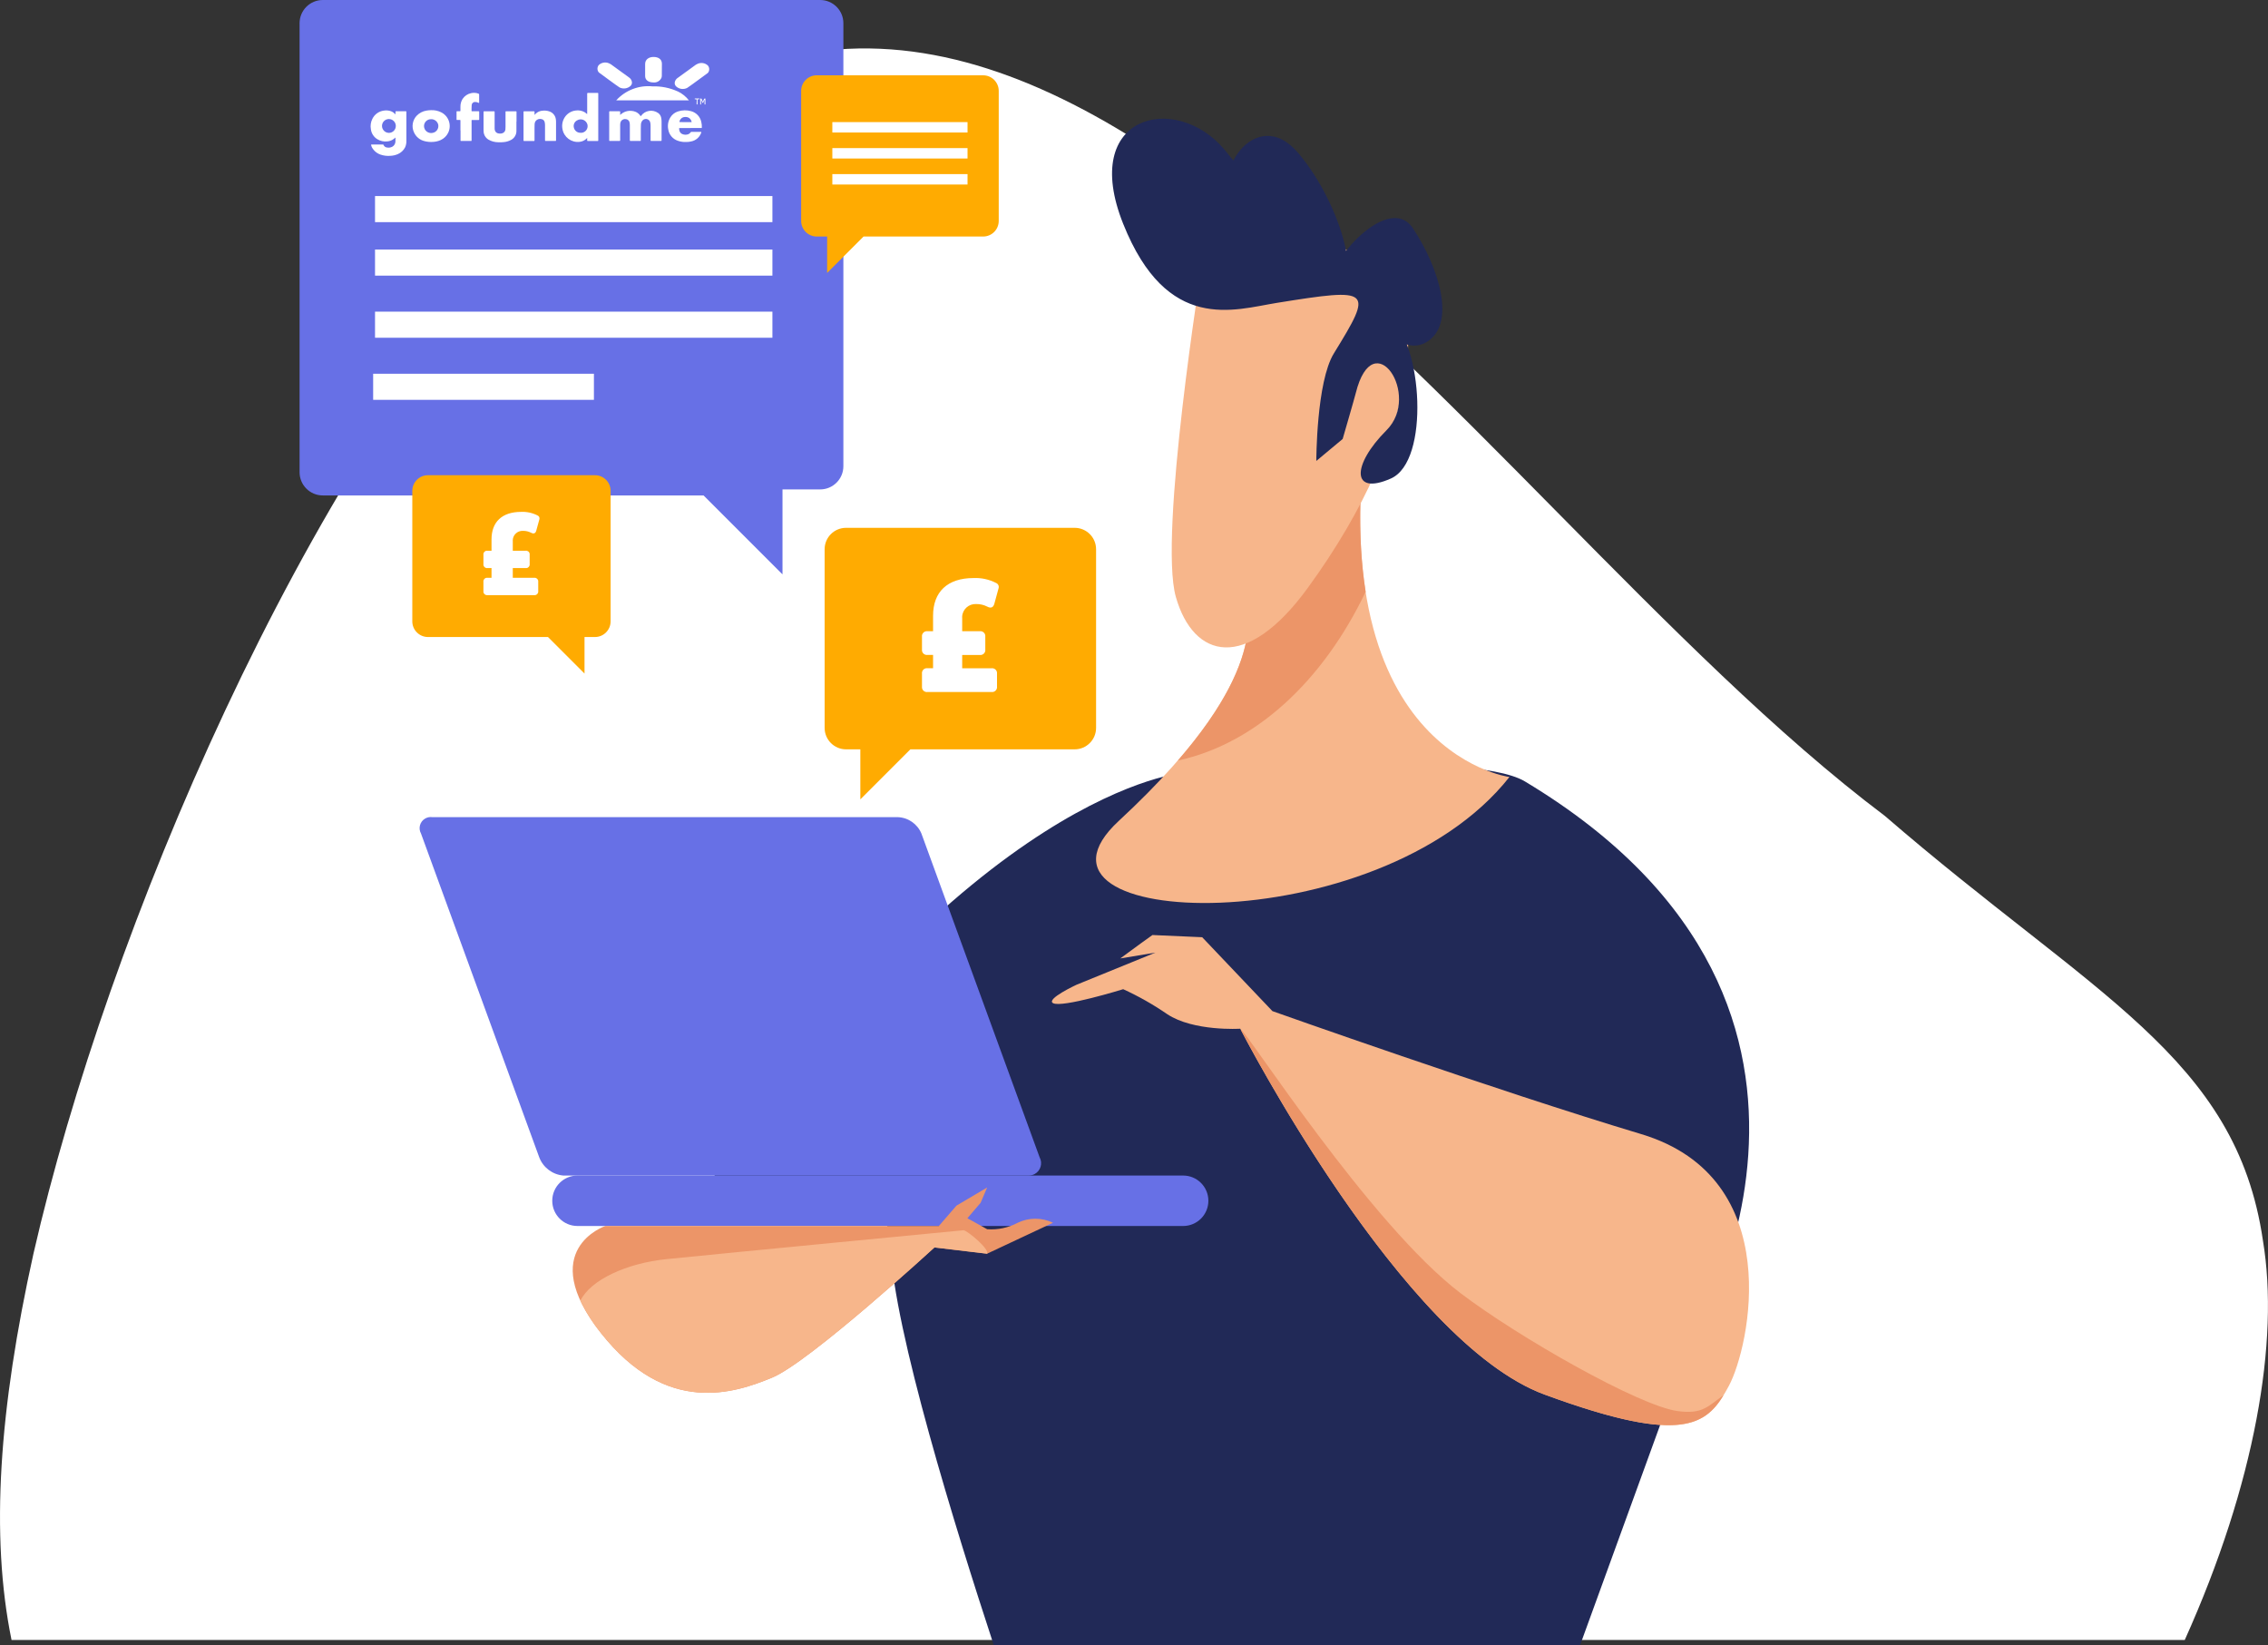
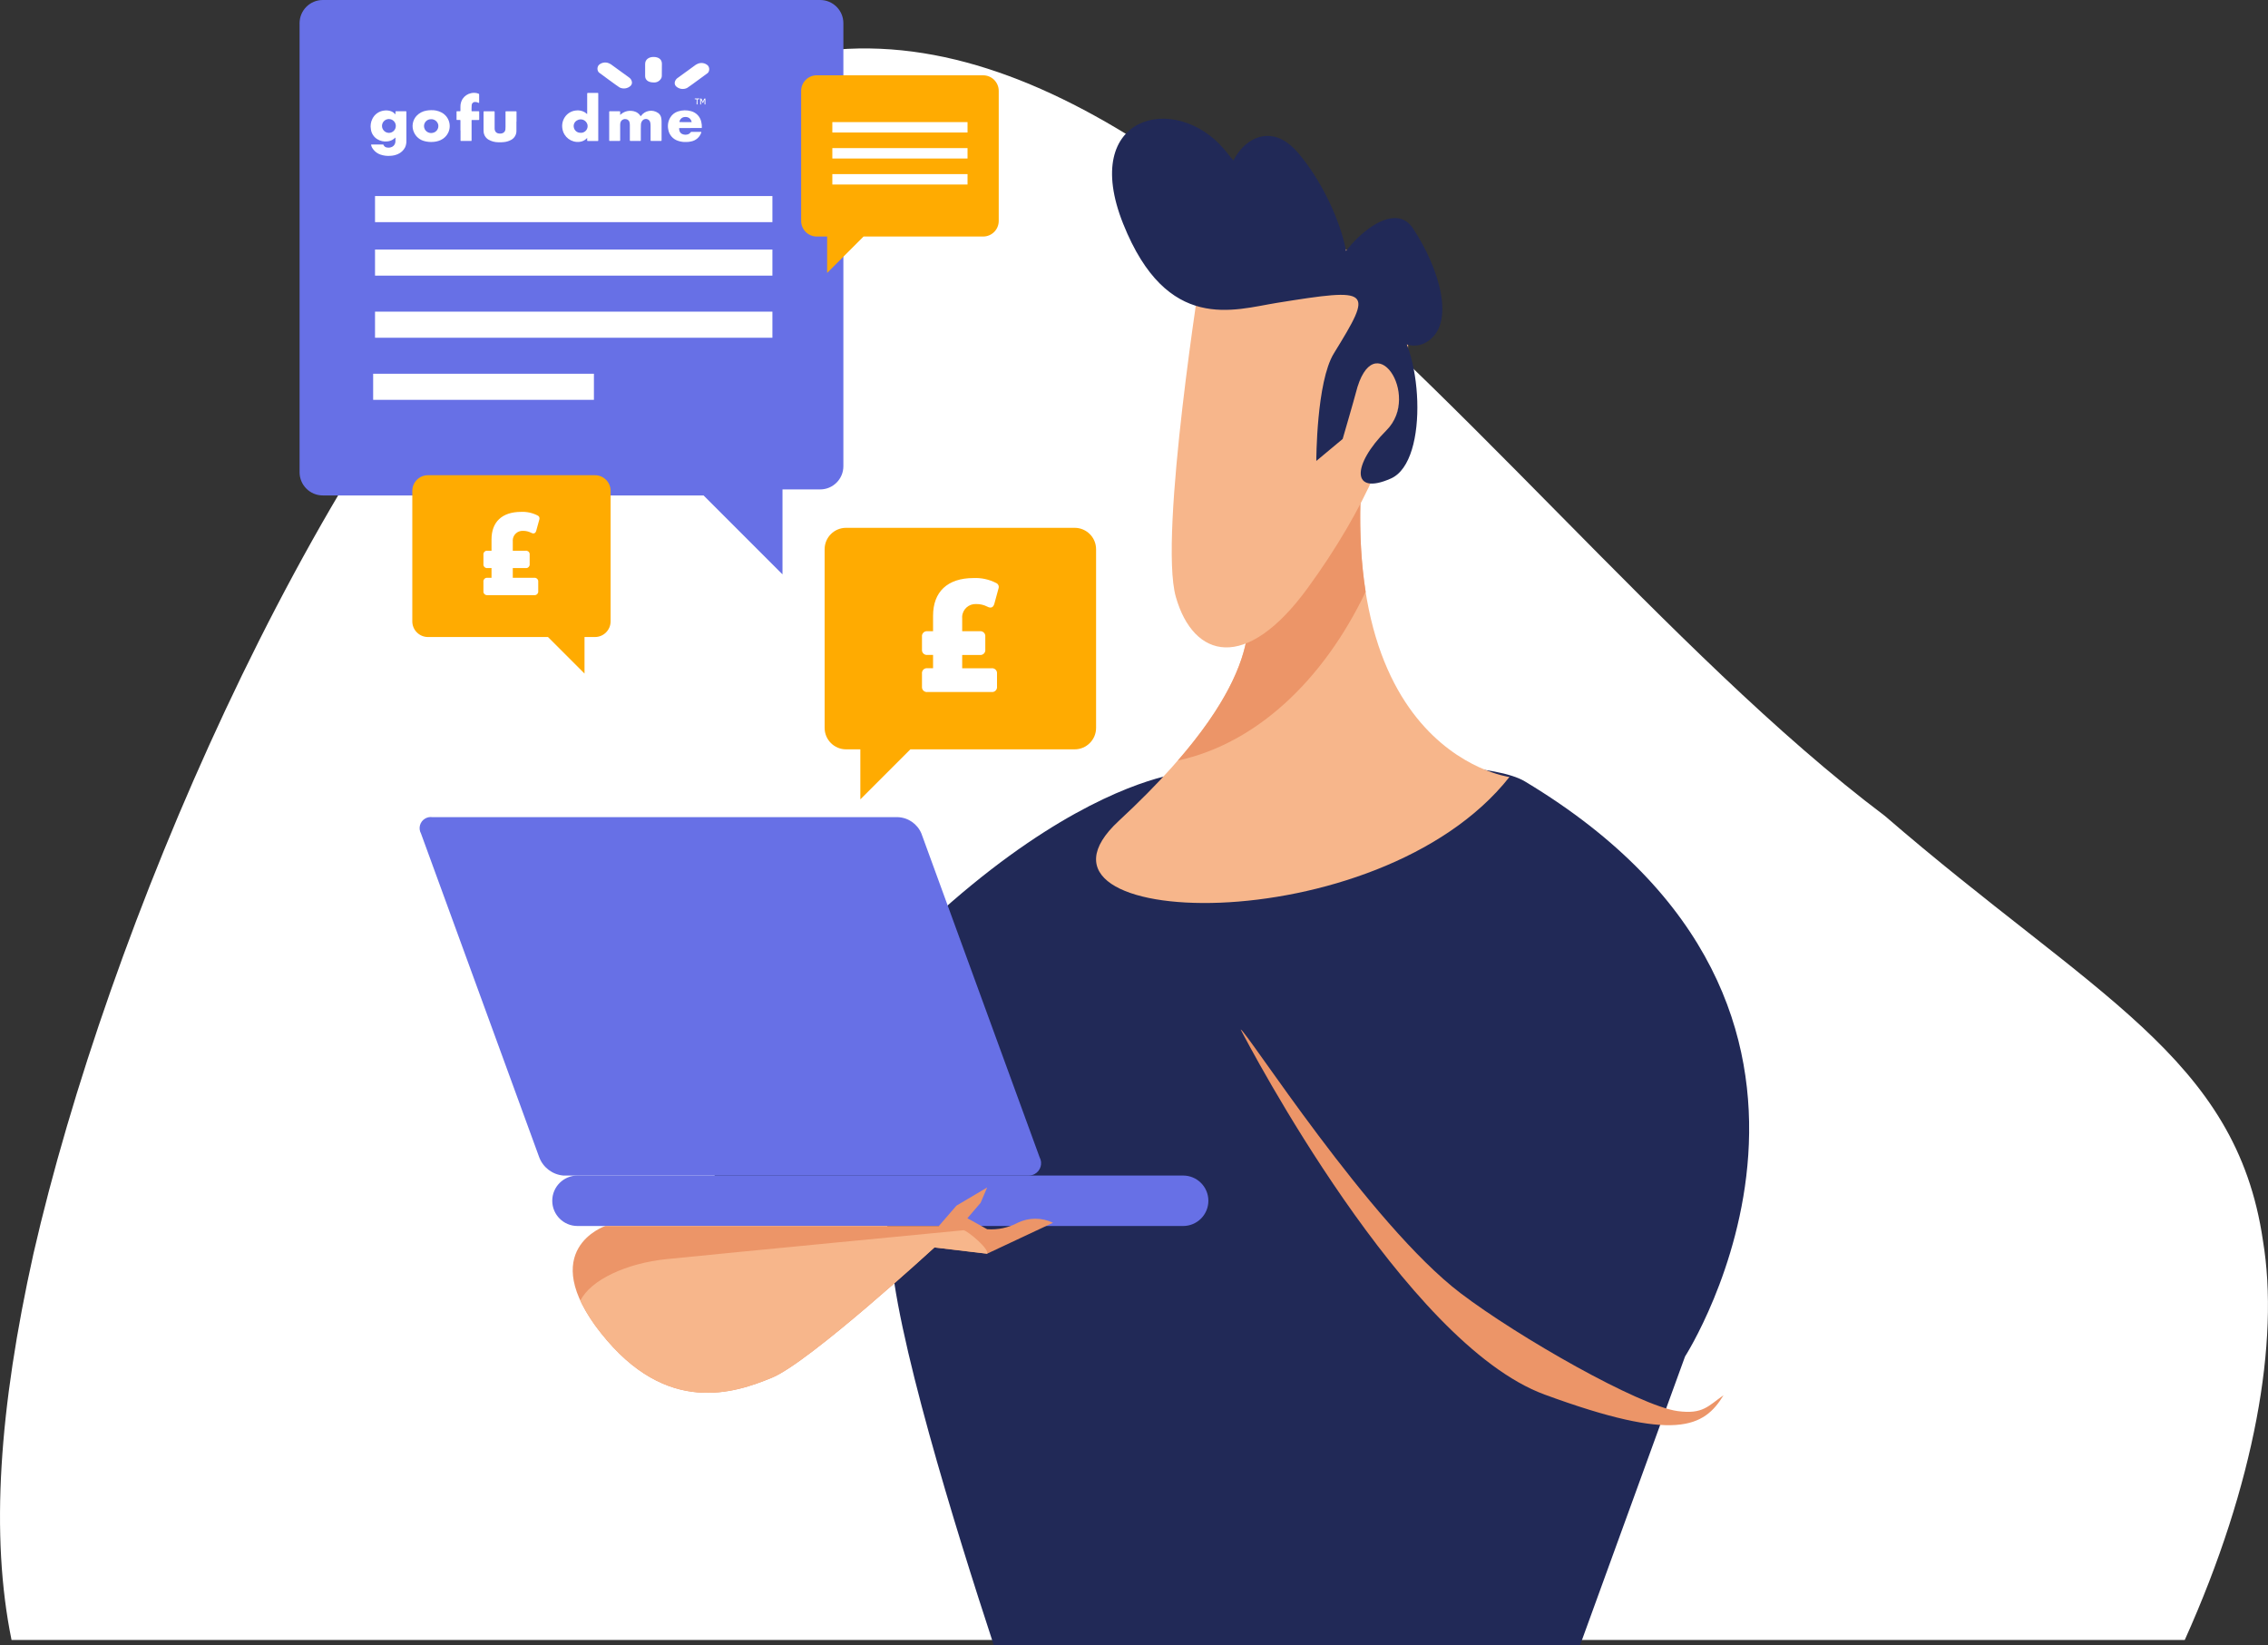
<svg xmlns="http://www.w3.org/2000/svg" version="1.0" id="Layer_1" x="0px" y="0px" viewBox="0 0 215.833 156.522" style="enable-background:new 0 0 215.833 156.522;" xml:space="preserve">
  <rect x="0" y="0" width="215.833" height="156.522" fill="#333333" stroke="none" />
  <style type="text/css">
	.st0{fill:#ffffff;}
	.st1{fill:#212957;}
	.st2{fill:#F7B68B;}
	.st3{fill:#6770E6;}
	.st4{fill:#EC9568;}
	.st5{fill:#FFAB01;}
	.st6{fill:#FFFFFF;}
</style>
  <g id="Group_113" transform="translate(-1476.088 -203.268)">
    <path id="Path_188" class="st0" d="M1655.452,280.896c-40.943-30.8-84.408-106.7-128.559-56.042   c-21.839,23.113-40.577,66.929-47.619,97.692c-3.276,14.762-4.119,26.812-2.089,36.764H1684c6.695-14.87,9.022-28.489,7.442-37.98   C1688.9,303.819,1675.261,298.016,1655.452,280.896z" />
    <path id="Path_189" class="st1" d="M1560.837,321.896c0.29,7.833,6.22,26.945,9.818,37.893h55.808l9.981-27.45   c0,0,21.128-32.9-15.246-54.722c-5.222-3.133-32.374-0.835-32.374-0.835s-20.112,1.347-46.784,41.354   C1541.205,319.391,1560.42,310.619,1560.837,321.896z" />
    <path id="Path_190" class="st2" d="M1594.255,258.403c0.417,2.089,4.031,8.412-11.7,22.975   c-11.279,10.443,24.646,11.7,37.177-4.177c0,0-19.215-2.507-12.949-37.595C1611.488,213.276,1594.255,258.403,1594.255,258.403z" />
-     <path id="Path_191" class="st2" d="M1586.039,293.91l-7.519,3.063c0,0-2.9,1.348-2.227,1.74c0.835,0.487,6.683-1.323,6.683-1.323   c1.459,0.666,2.856,1.458,4.177,2.367c2.506,1.671,6.962,1.393,6.962,1.393s15.316,29.8,28.961,34.81s15.6,2.785,17.544-0.836   s5.569-19.772-8.354-23.949s-35.088-11.7-35.088-11.7l-6.684-7.031l-4.734-0.209c0,0-1.95,1.392-3.063,2.228" />
    <path id="Path_192" class="st3" d="M1575.025,313.391c0.307,0.571,0.092,1.283-0.479,1.59c-0.179,0.096-0.38,0.144-0.583,0.139   h-44.278c-1.027-0.095-1.911-0.766-2.279-1.729l-11.251-30.806c-0.286-0.51-0.104-1.155,0.406-1.44   c0.2-0.112,0.431-0.156,0.657-0.126h44.279c1.002,0.026,1.896,0.639,2.279,1.566L1575.025,313.391z" />
    <path id="Rectangle_11" class="st3" d="M1531.043,315.121h57.639c1.325,0,2.4,1.075,2.4,2.4c0,0,0,0,0,0l0,0   c0,1.326-1.074,2.4-2.4,2.4l0,0h-57.639c-1.326,0-2.4-1.074-2.4-2.4c0,0,0,0,0,0l0,0   C1528.643,316.196,1529.717,315.121,1531.043,315.121C1531.043,315.121,1531.043,315.121,1531.043,315.121z" />
    <path id="Path_193" class="st4" d="M1565.432,319.924h-31.744c0,0-6.683,2.24-0.418,10.176s12.74,5.714,16.292,4.252   s15.455-12.39,15.455-12.39l5.013,0.593l6.266-2.94c-1.055-0.509-2.284-0.512-3.342-0.008c-0.896,0.481-1.91,0.697-2.924,0.622   l-1.879-1.046l1.253-1.463l0.626-1.462l-2.924,1.729L1565.432,319.924z" />
    <path id="Path_194" class="st4" d="M1606.05,259.575c-0.8-5.072-0.76-11.59,0.736-19.969c4.7-26.33-12.531,18.8-12.531,18.8   c0.358,1.79,3.063,6.693-6.076,17.227C1595.598,274.034,1602.005,268.041,1606.05,259.575z" />
    <path id="Path_195" class="st2" d="M1590.495,228.327c0,0-4.177,25.9-2.506,31.747c1.671,5.847,6.658,7.213,12.531-0.836   c11.278-15.455,10.861-27.569,7.519-29.658S1595.512,219.555,1590.495,228.327z" />
    <path id="Path_196" class="st1" d="M1597.597,232.087c-4.058,0.652-10.443,2.924-14.62-7.519s5.012-12.532,9.607-7.1   s4.177,7.936,1.253,5.43s1.671-10.026,5.848-5.013s5.848,12.531,3.76,12.114s4.595-8.773,7.1-5.013s4.177,9.19,1.253,10.861   s-6.266-4.177-3.342-2.089s3.76,13.367,0,15.038s-3.759-1.253-0.417-4.594s-1.253-10.235-2.924-3.551   c-0.143,0.573-1.253,4.386-1.253,4.386l-2.507,2.089c0,0,0-7.519,1.671-10.234C1606.794,230.771,1606.679,230.629,1597.597,232.087   z" />
    <path id="Path_197" class="st2" d="M1567.789,320.325c0,0-22.6,2.175-28.276,2.75c-3.755,0.38-7.223,1.96-8.193,3.954   c0.528,1.096,1.182,2.127,1.949,3.072c6.266,7.937,12.74,5.714,16.292,4.252s15.455-12.389,15.455-12.389l5.015,0.6   C1570.265,322.133,1568.212,320.4,1567.789,320.325z" />
    <path id="Path_198" class="st4" d="M1640.11,336.023c-1.477,1.032-1.957,1.832-4.359,1.512c-3.681-0.491-15.2-7.063-20.653-11.207   c-8.646-6.564-20.483-25.113-20.945-25.105c0.824,1.587,15.662,29.866,28.924,34.737   C1635.548,340.542,1638.25,339.072,1640.11,336.023z" />
    <path id="Path_199" class="st5" d="M1554.564,272.529c0.001,1.126,0.913,2.038,2.039,2.039h1.359v4.759l4.759-4.759h15.635   c1.126,0,2.039-0.913,2.04-2.039v-17c0-1.126-0.913-2.039-2.039-2.039c0,0-0.001,0-0.001,0h-21.754   c-1.126,0-2.039,0.913-2.039,2.039L1554.564,272.529z" />
    <g id="Group_109" transform="translate(1563.828 258.268)">
      <path id="Path_200" class="st6" d="M3.826,3.856v1.205h1.673C5.756,5.028,5.992,5.21,6.025,5.467c0.005,0.04,0.005,0.081,0,0.121    v1.205C6.059,7.05,5.879,7.286,5.622,7.32c-0.041,0.005-0.082,0.005-0.123,0H3.826v1.266h2.787C6.87,8.552,7.106,8.732,7.14,8.989    c0.005,0.041,0.005,0.083,0,0.124v1.205c0.034,0.257-0.148,0.493-0.405,0.527c-0.041,0.005-0.081,0.005-0.122,0H0.528    C0.271,10.879,0.034,10.698,0,10.441c-0.005-0.041-0.005-0.082,0-0.123V9.109c-0.034-0.257,0.146-0.493,0.403-0.527    c0.042-0.006,0.084-0.006,0.125,0h0.527V7.316H0.528C0.271,7.35,0.034,7.169,0,6.912C-0.005,6.871-0.005,6.83,0,6.789v-1.2    c-0.034-0.257,0.148-0.493,0.405-0.527c0.041-0.005,0.082-0.005,0.123,0h0.527V3.586c0-2.259,1.355-3.585,3.856-3.585    c0.741-0.033,1.478,0.128,2.138,0.467c0.198,0.079,0.302,0.296,0.241,0.5L6.883,2.46C6.777,2.821,6.537,2.897,6.206,2.716    C5.879,2.55,5.517,2.468,5.151,2.475c-0.698-0.035-1.293,0.502-1.329,1.2C3.819,3.735,3.82,3.796,3.826,3.856z" />
    </g>
    <path id="_6" class="st3" d="M1504.597,205.477V248.2c0,1.22,0.989,2.209,2.209,2.209h36.236l7.512,7.512v-8.085h3.585   c1.22,0,2.209-0.989,2.209-2.209v-42.15c0-1.22-0.989-2.209-2.209-2.209h-47.332   C1505.587,203.268,1504.598,204.256,1504.597,205.477C1504.597,205.476,1504.597,205.477,1504.597,205.477z" />
    <g id="Group_110" transform="translate(1511.358 208.686)">
      <rect id="_2" x="0.241" y="30.144" class="st6" width="21.009" height="2.483" />
      <rect id="_1" x="0.419" y="13.236" class="st6" width="37.817" height="2.483" />
      <rect id="_1-2" x="0.419" y="18.325" class="st6" width="37.817" height="2.483" />
      <rect id="_1-3" x="0.419" y="24.235" class="st6" width="37.817" height="2.483" />
      <g id="layer1">
        <g id="g4349">
          <path id="path3843" class="st6" d="M31.618,4.258c0.041-0.093,0.076-0.179,0.115-0.263c0.025-0.036,0.07-0.052,0.112-0.039      c0.021,0.008,0.014,0.025,0.014,0.039c0,0.164,0,0.327,0,0.491c0,0.031-0.01,0.041-0.041,0.041s-0.041-0.011-0.041-0.042      c0-0.116,0-0.232,0-0.348c0.003-0.02,0.001-0.041-0.007-0.06c-0.037,0.088-0.083,0.166-0.111,0.253      c-0.007,0.021-0.013,0.037-0.039,0.04s-0.038-0.01-0.048-0.033c-0.029-0.069-0.06-0.137-0.09-0.2      c-0.006-0.013-0.009-0.03-0.029-0.037c-0.007,0.02-0.009,0.042-0.006,0.064c0,0.107,0,0.215,0,0.322      c0,0.031-0.007,0.046-0.042,0.045s-0.037-0.019-0.037-0.045c0-0.157,0-0.314,0-0.471c0-0.02-0.013-0.055,0.025-0.055      s0.076-0.021,0.1,0.029c0.035,0.082,0.074,0.163,0.111,0.244l0.016,0.03L31.618,4.258z" />
          <path id="path3845" class="st6" d="M31.03,4.278c0-0.063,0-0.126,0-0.189s-0.016-0.066-0.064-0.061c-0.027,0-0.055,0-0.082,0      s-0.043,0-0.044-0.039c-0.001-0.039,0.018-0.037,0.045-0.037h0.373c0.03,0,0.043,0.008,0.043,0.041      c0,0.033-0.017,0.036-0.042,0.035s-0.065,0-0.1,0s-0.053,0.01-0.052,0.05c0,0.131,0,0.262,0,0.393c0,0.032,0,0.055-0.044,0.054      s-0.039-0.027-0.039-0.054c0-0.065,0-0.13,0-0.195L31.03,4.278z" />
          <path id="path3847" class="st6" d="M23.752,5.517c0.08-0.074,0.166-0.141,0.257-0.2c0.251-0.152,0.546-0.217,0.838-0.183      c0.138,0.011,0.273,0.045,0.4,0.1c0.177,0.083,0.328,0.214,0.433,0.379c0.018,0.027,0.028,0.032,0.049,0      c0.374-0.528,1.105-0.652,1.632-0.279c0.023,0.016,0.046,0.034,0.068,0.052c0.125,0.116,0.207,0.271,0.232,0.439      c0.019,0.114,0.029,0.229,0.028,0.345c0,0.587,0,1.173,0,1.76c0,0.05-0.014,0.061-0.063,0.061c-0.309,0-0.617,0-0.926,0      c-0.045,0-0.057-0.011-0.057-0.056c0-0.462,0-0.924,0-1.386c0.001-0.111-0.011-0.221-0.035-0.329      c-0.06-0.229-0.294-0.366-0.522-0.306c-0.071,0.019-0.136,0.055-0.189,0.106c-0.105,0.107-0.167,0.25-0.174,0.4      c-0.01,0.129-0.014,0.259-0.01,0.388c0,0.377,0,0.754,0,1.131c0,0.039-0.009,0.053-0.05,0.052c-0.314,0-0.628,0-0.941,0      c-0.044,0-0.053-0.014-0.053-0.055c0-0.467,0-0.933,0-1.4c0.002-0.095-0.005-0.191-0.022-0.285      c-0.024-0.164-0.149-0.295-0.311-0.327c-0.193-0.053-0.399,0.024-0.509,0.192c-0.057,0.1-0.085,0.214-0.079,0.329      c-0.004,0.495-0.004,0.989,0,1.484c0,0.053-0.014,0.064-0.065,0.064c-0.309,0-0.617,0-0.926,0c-0.043,0-0.053-0.012-0.053-0.054      c0-0.905,0-1.811,0-2.717c0-0.045,0.014-0.053,0.055-0.053c0.312,0,0.624,0,0.936,0c0.044,0,0.054,0.014,0.053,0.055      c0,0.094,0,0.187,0,0.293H23.752z" />
          <path id="path3849" class="st6" d="M20.614,7.706c-0.062,0.063-0.129,0.12-0.2,0.173c-0.157,0.112-0.342,0.181-0.534,0.2      c-0.777,0.089-1.489-0.444-1.623-1.215C18.18,6.479,18.256,6.08,18.468,5.75c0.229-0.356,0.602-0.594,1.022-0.65      c0.313-0.052,0.634,0.009,0.906,0.173c0.073,0.049,0.142,0.104,0.206,0.164c0.008-0.019,0.011-0.04,0.007-0.06      c0-0.629,0-1.258,0-1.887c0-0.052,0.014-0.066,0.066-0.066c0.312,0,0.624,0,0.936,0c0.039,0,0.052,0.01,0.052,0.051      c0,1.491,0,2.981,0,4.471c0,0.039-0.008,0.052-0.05,0.052c-0.317,0-0.634,0-0.952,0c-0.041,0-0.053-0.013-0.052-0.053      c0-0.079,0-0.157,0-0.236L20.614,7.706z M19.987,7.215c0.038,0.002,0.075,0.002,0.113,0c0.349-0.048,0.592-0.369,0.545-0.717      c-0.004-0.031-0.011-0.062-0.02-0.093c-0.111-0.351-0.486-0.545-0.838-0.434c-0.057,0.018-0.112,0.044-0.162,0.077      c-0.224,0.131-0.341,0.389-0.29,0.644c0.054,0.313,0.332,0.538,0.649,0.524L19.987,7.215z" />
          <path id="path3851" class="st6" d="M5.735,5.065c0.336-0.018,0.672,0.051,0.974,0.2C7.433,5.62,7.733,6.495,7.378,7.22      C7.229,7.524,6.978,7.767,6.67,7.907C6.444,8.011,6.2,8.07,5.951,8.083c-0.265,0.022-0.532,0-0.79-0.065      C4.7,7.916,4.314,7.601,4.123,7.169c-0.241-0.524-0.142-1.142,0.25-1.565c0.253-0.268,0.588-0.444,0.952-0.5      C5.46,5.08,5.598,5.067,5.735,5.065L5.735,5.065z M5.763,5.924C5.712,5.923,5.661,5.927,5.611,5.936      C5.256,6.005,5.024,6.349,5.093,6.704c0.011,0.056,0.029,0.11,0.054,0.161c0.142,0.279,0.454,0.426,0.76,0.359      c0.359-0.067,0.596-0.413,0.529-0.773C6.434,6.444,6.433,6.436,6.431,6.429c-0.08-0.302-0.355-0.51-0.667-0.506L5.763,5.924z" />
-           <path id="path3853" class="st6" d="M15.598,5.519c0.072-0.085,0.154-0.162,0.244-0.227c0.148-0.101,0.321-0.162,0.5-0.176      c0.23-0.031,0.464-0.007,0.683,0.072c0.321,0.113,0.552,0.395,0.6,0.732c0.015,0.096,0.022,0.193,0.02,0.29      c0,0.576,0,1.152,0,1.729c0,0.046-0.012,0.056-0.057,0.056c-0.31,0-0.62,0-0.931,0c-0.052,0-0.06-0.016-0.06-0.063      c0-0.474,0-0.948,0-1.422c0-0.099-0.01-0.197-0.03-0.294c-0.028-0.153-0.147-0.272-0.3-0.3      c-0.201-0.057-0.417,0.009-0.552,0.168c-0.065,0.082-0.103,0.182-0.108,0.287c-0.01,0.12-0.013,0.241-0.009,0.362      c0,0.404,0,0.808,0,1.212c0,0.042-0.01,0.054-0.053,0.054c-0.314,0-0.628,0-0.941,0c-0.044,0-0.053-0.013-0.053-0.055      c0-0.905,0-1.811,0-2.716c0-0.046,0.013-0.056,0.057-0.056c0.312,0,0.624,0,0.936,0c0.041,0,0.057,0.008,0.055,0.053      c0,0.1,0,0.191,0,0.3L15.598,5.519z" />
          <path id="path3855" class="st6" d="M13.876,6.146c0,0.3,0.006,0.594,0,0.89c0.005,0.364-0.197,0.699-0.521,0.865      c-0.205,0.109-0.429,0.177-0.66,0.2c-0.179,0.02-0.36,0.026-0.54,0.017c-0.33,0.001-0.654-0.086-0.94-0.251      c-0.265-0.159-0.437-0.436-0.461-0.744c-0.007-0.076-0.009-0.153-0.008-0.229c0-0.555,0-1.109,0-1.663      c0-0.045,0.01-0.06,0.058-0.06c0.312,0,0.624,0,0.937,0c0.046,0,0.06,0.01,0.06,0.059c0,0.52,0,1.04,0,1.56      c-0.003,0.083,0.012,0.167,0.043,0.244c0.057,0.129,0.175,0.221,0.315,0.242c0.127,0.029,0.26,0.023,0.383-0.019      c0.161-0.052,0.273-0.196,0.285-0.364c0.008-0.078,0.012-0.156,0.01-0.234c0-0.478,0-0.955,0-1.433      c0-0.045,0.012-0.057,0.057-0.056c0.312,0,0.624,0,0.936,0c0.042,0,0.055,0.01,0.055,0.053c0,0.309,0,0.617,0,0.926l0,0      L13.876,6.146z" />
          <path id="path3857" class="st6" d="M30.44,6.767h-1.028c-0.059,0-0.064,0.006-0.056,0.065c0.005,0.057,0.014,0.115,0.026,0.171      c0.037,0.171,0.165,0.307,0.333,0.356c0.151,0.051,0.315,0.054,0.468,0.01c0.111-0.035,0.207-0.105,0.273-0.2      c0.016-0.026,0.045-0.041,0.075-0.04c0.301,0,0.601,0,0.9,0c0.049,0,0.052,0.015,0.038,0.056      c-0.142,0.439-0.51,0.766-0.963,0.854c-0.152,0.036-0.308,0.054-0.465,0.054c-0.272,0.013-0.543-0.026-0.8-0.116      c-0.484-0.159-0.839-0.576-0.917-1.079c-0.083-0.397-0.01-0.81,0.205-1.154c0.165-0.267,0.421-0.465,0.72-0.559      c0.406-0.134,0.842-0.142,1.253-0.024c0.485,0.131,0.857,0.521,0.963,1.012c0.044,0.18,0.063,0.366,0.055,0.552      c0,0.041-0.024,0.037-0.05,0.037h-1.033L30.44,6.767z M29.966,6.202h0.542c0.021,0,0.049,0.006,0.039-0.032      c-0.03-0.141-0.109-0.267-0.224-0.355c-0.121-0.079-0.265-0.114-0.409-0.1c-0.257,0.003-0.476,0.187-0.524,0.44      c-0.008,0.038,0,0.043,0.035,0.043L29.966,6.202z" />
          <path id="path3859" class="st6" d="M8.547,6.991c0-0.313,0-0.627,0-0.941c0-0.042-0.01-0.056-0.053-0.054      c-0.092,0-0.184,0-0.276,0c-0.031,0-0.041-0.01-0.041-0.041c0-0.249,0-0.498,0-0.747c0-0.035,0.012-0.043,0.044-0.042      c0.09,0,0.181,0,0.271,0c0.048,0,0.057-0.015,0.055-0.058c0-0.124,0-0.249,0-0.373c-0.004-0.258,0.065-0.513,0.2-0.733      C8.933,3.716,9.226,3.516,9.56,3.446c0.236-0.057,0.484-0.04,0.71,0.049c0.038,0.01,0.063,0.047,0.057,0.086      c0,0.247,0,0.494,0,0.742c0,0.071,0,0.072-0.061,0.041c-0.107-0.057-0.227-0.085-0.348-0.081c-0.163,0.006-0.294,0.137-0.3,0.3      c-0.017,0.18-0.009,0.361-0.013,0.541c0,0.037,0.011,0.046,0.047,0.045h0.629c0.039,0,0.053,0.008,0.052,0.051      c0,0.241,0,0.481,0,0.721c0,0.044-0.01,0.059-0.057,0.058c-0.2,0-0.4,0-0.6,0c-0.075,0-0.067-0.008-0.067,0.07v1.857      c0,0.069,0,0.069-0.069,0.069c-0.31,0-0.621,0-0.932,0c-0.04,0-0.052-0.01-0.051-0.051c0-0.317,0-0.634,0-0.952L8.547,6.991z" />
          <path id="path3861" class="st6" d="M32.092,0.812c-0.26-0.24-0.637-0.304-0.962-0.163c-0.063,0.025-0.124,0.056-0.181,0.092      L29.2,2.01c-0.132,0.094-0.223,0.235-0.255,0.393c-0.029,0.146,0.02,0.297,0.128,0.4c0.285,0.26,0.699,0.319,1.045,0.148      c0.224-0.136,1.7-1.229,1.944-1.407l0.063-0.063c0.141-0.204,0.128-0.478-0.033-0.667V0.812z" />
          <path id="path3863" class="st6" d="M24.735,2.757c0.109-0.102,0.157-0.254,0.128-0.4c-0.032-0.158-0.123-0.299-0.255-0.393      l-1.749-1.269c-0.057-0.036-0.117-0.067-0.18-0.092c-0.325-0.142-0.702-0.078-0.962,0.163c-0.161,0.189-0.174,0.463-0.032,0.667      l0.063,0.063c0.24,0.179,1.72,1.272,1.944,1.407c0.345,0.171,0.76,0.112,1.044-0.148L24.735,2.757z" />
          <path id="path3865" class="st6" d="M26.918,2.426c0.339,0.035,0.658-0.165,0.775-0.485c0.012-0.043,0.018-0.088,0.018-0.133      l0.008-1.138c0-0.01,0-0.019,0-0.029c0-0.437-0.352-0.64-0.795-0.64s-0.8,0.236-0.8,0.669v1.147      c-0.001,0.045,0.004,0.089,0.013,0.133c0.076,0.328,0.4,0.476,0.783,0.476H26.918z" />
-           <path id="path3867" class="st6" d="M29.225,3.281c-0.752-0.343-1.574-0.508-2.4-0.481c-1.296-0.127-2.576,0.366-3.452,1.329      h0.009l0,0h6.908c-0.283-0.361-0.646-0.652-1.059-0.851L29.225,3.281z" />
          <path id="path3869" class="st6" d="M2.363,7.671C2.312,7.713,2.27,7.749,2.227,7.784C2.044,7.931,1.82,8.02,1.586,8.037      C1.253,8.075,0.917,8,0.632,7.824C0.294,7.616,0.07,7.265,0.023,6.871c-0.06-0.335-0.009-0.68,0.145-0.984      c0.21-0.429,0.621-0.723,1.095-0.782C1.52,5.061,1.784,5.094,2.022,5.199C2.128,5.25,2.224,5.32,2.305,5.406      c0.016,0.016,0.03,0.035,0.045,0.053l0.016-0.01c0-0.076,0-0.152,0-0.228c0-0.038,0.008-0.053,0.05-0.053      c0.314,0,0.628,0,0.941,0c0.035,0,0.047,0.008,0.047,0.045c0,0.924,0,1.849,0,2.774c0.008,0.215-0.036,0.43-0.127,0.625      C3.13,8.892,2.891,9.114,2.601,9.241C2.374,9.342,2.129,9.399,1.88,9.408c-0.308,0.026-0.618-0.01-0.911-0.107      C0.603,9.184,0.296,8.927,0.116,8.587C0.083,8.521,0.061,8.451,0.048,8.379c-0.007-0.037,0-0.049,0.04-0.049      c0.261,0,0.522,0,0.783,0h0.3c0.021,0,0.039,0,0.048,0.026C1.276,8.509,1.42,8.614,1.583,8.621c0.163,0.027,0.33,0,0.477-0.076      c0.178-0.098,0.292-0.281,0.3-0.484C2.37,7.931,2.373,7.8,2.368,7.669L2.363,7.671z M1.744,7.225      C2.107,7.223,2.4,6.926,2.398,6.563C2.396,6.2,2.099,5.907,1.736,5.909c-0.363,0.002-0.655,0.297-0.654,0.66      C1.087,6.931,1.382,7.223,1.744,7.225z" />
        </g>
      </g>
    </g>
    <path id="Path_201" class="st5" d="M1534.196,262.391c0,0.823-0.667,1.49-1.49,1.49h-0.993v3.476l-3.476-3.476h-11.423   c-0.823-0.001-1.489-0.667-1.49-1.49v-12.416c0-0.823,0.667-1.49,1.49-1.49h15.892c0.822-0.001,1.49,0.666,1.49,1.488   c0,0.001,0,0.001,0,0.002V262.391z" />
    <g id="Group_111" transform="translate(1522.092 251.973)">
      <path id="Path_202" class="st6" d="M2.795,2.817v0.88h1.222c0.188-0.024,0.36,0.108,0.384,0.296c0.004,0.029,0.004,0.059,0,0.089    v0.88c0.025,0.188-0.107,0.36-0.295,0.385c-0.03,0.004-0.059,0.004-0.089,0H2.795v0.925h2.036c0.188-0.025,0.36,0.107,0.385,0.295    c0.004,0.03,0.004,0.06,0,0.09v0.88c0.025,0.188-0.107,0.36-0.295,0.385c-0.03,0.004-0.06,0.004-0.09,0H0.386    c-0.188,0.025-0.36-0.107-0.385-0.295c-0.004-0.03-0.004-0.06,0-0.09v-0.88c-0.025-0.188,0.107-0.36,0.295-0.385    c0.03-0.004,0.06-0.004,0.09,0h0.385V5.347H0.386C0.198,5.372,0.026,5.24,0.001,5.052c-0.004-0.03-0.004-0.06,0-0.09v-0.88    C-0.023,3.894,0.11,3.721,0.298,3.697c0.029-0.004,0.059-0.004,0.088,0h0.385V2.619C0.771,0.969,1.761,0,3.589,0    c0.542-0.025,1.08,0.093,1.562,0.341c0.144,0.058,0.22,0.215,0.176,0.364l-0.3,1.09C4.95,2.059,4.774,2.114,4.532,1.982    C4.293,1.861,4.029,1.801,3.761,1.806c-0.51-0.025-0.944,0.368-0.969,0.879C2.79,2.729,2.791,2.773,2.795,2.817z" />
    </g>
    <g id="Group_112" transform="translate(1552.329 210.433)">
      <path id="Path_203" class="st5" d="M0,13.857c0.001,0.819,0.665,1.483,1.484,1.484h0.989v3.464l3.464-3.464h11.381    c0.82,0,1.484-0.664,1.485-1.484V1.484C18.802,0.664,18.138,0,17.318,0H1.484C0.664,0,0,0.664,0,1.484l0,0V13.857z" />
      <rect id="Rectangle_12" x="2.968" y="4.453" class="st6" width="12.866" height="0.99" />
      <rect id="Rectangle_13" x="2.968" y="6.927" class="st6" width="12.866" height="0.989" />
      <rect id="Rectangle_14" x="2.968" y="9.401" class="st6" width="12.866" height="0.99" />
    </g>
  </g>
  <style>

#Path_199,
#Path_200 {
	animation: pingUp both 3.5s infinite;
	transform-origin: center;
}

#Path_201,
#Path_202 {
	animation: pingUp both 3.5s 1s infinite;
	transform-origin: center;
}

#Path_203,
#Rectangle_12,
#Rectangle_13,
#Rectangle_14 {
	animation: pingUpSlight both 3.5s 1.2s infinite;
	transform-origin: center;
}

#Path_191,
#Path_198 {
	position: relative;
	z-index: 10;
	transform-origin: bottom right;
	animation: rotateArm infinite 10s both;
}

#Path_196 {

}



@keyframes pingUp {
	0% {
		opacity: 0
		transform: translateY(20px) scale(0.7);
	}
	20% {
		opacity: 1
		transform: translateY(0px) scale(1);
	}
	80% {
		opacity: 1
		transform: translateY(-10px) scale(1);
	}
	100% {
		opacity: 0;
		transform: translateY(-20px) scale(1);
	}
}

@keyframes pingUpSlight {
	0% {
		opacity: 0
		transform: translateY(10px) scale(0.7);
	}
	20% {
		opacity: 1
		transform: translateY(0px) scale(1);
	}
	80% {
		opacity: 1
		transform: translateY(-3px) scale(1);
	}
	100% {
		opacity: 0;
		transform: translateY(-5px) scale(1);
	}
}

@keyframes rotateArm  {
	0% {
		transform: translate(0px, 0px);
	}
	10% {
		transform: translate(-3px, 12px);
	}
	20% {
		transform: translate(0px, 0px);
	}
	100% {
		transform: translate(0px, 0px);
	}
}
</style>
</svg>